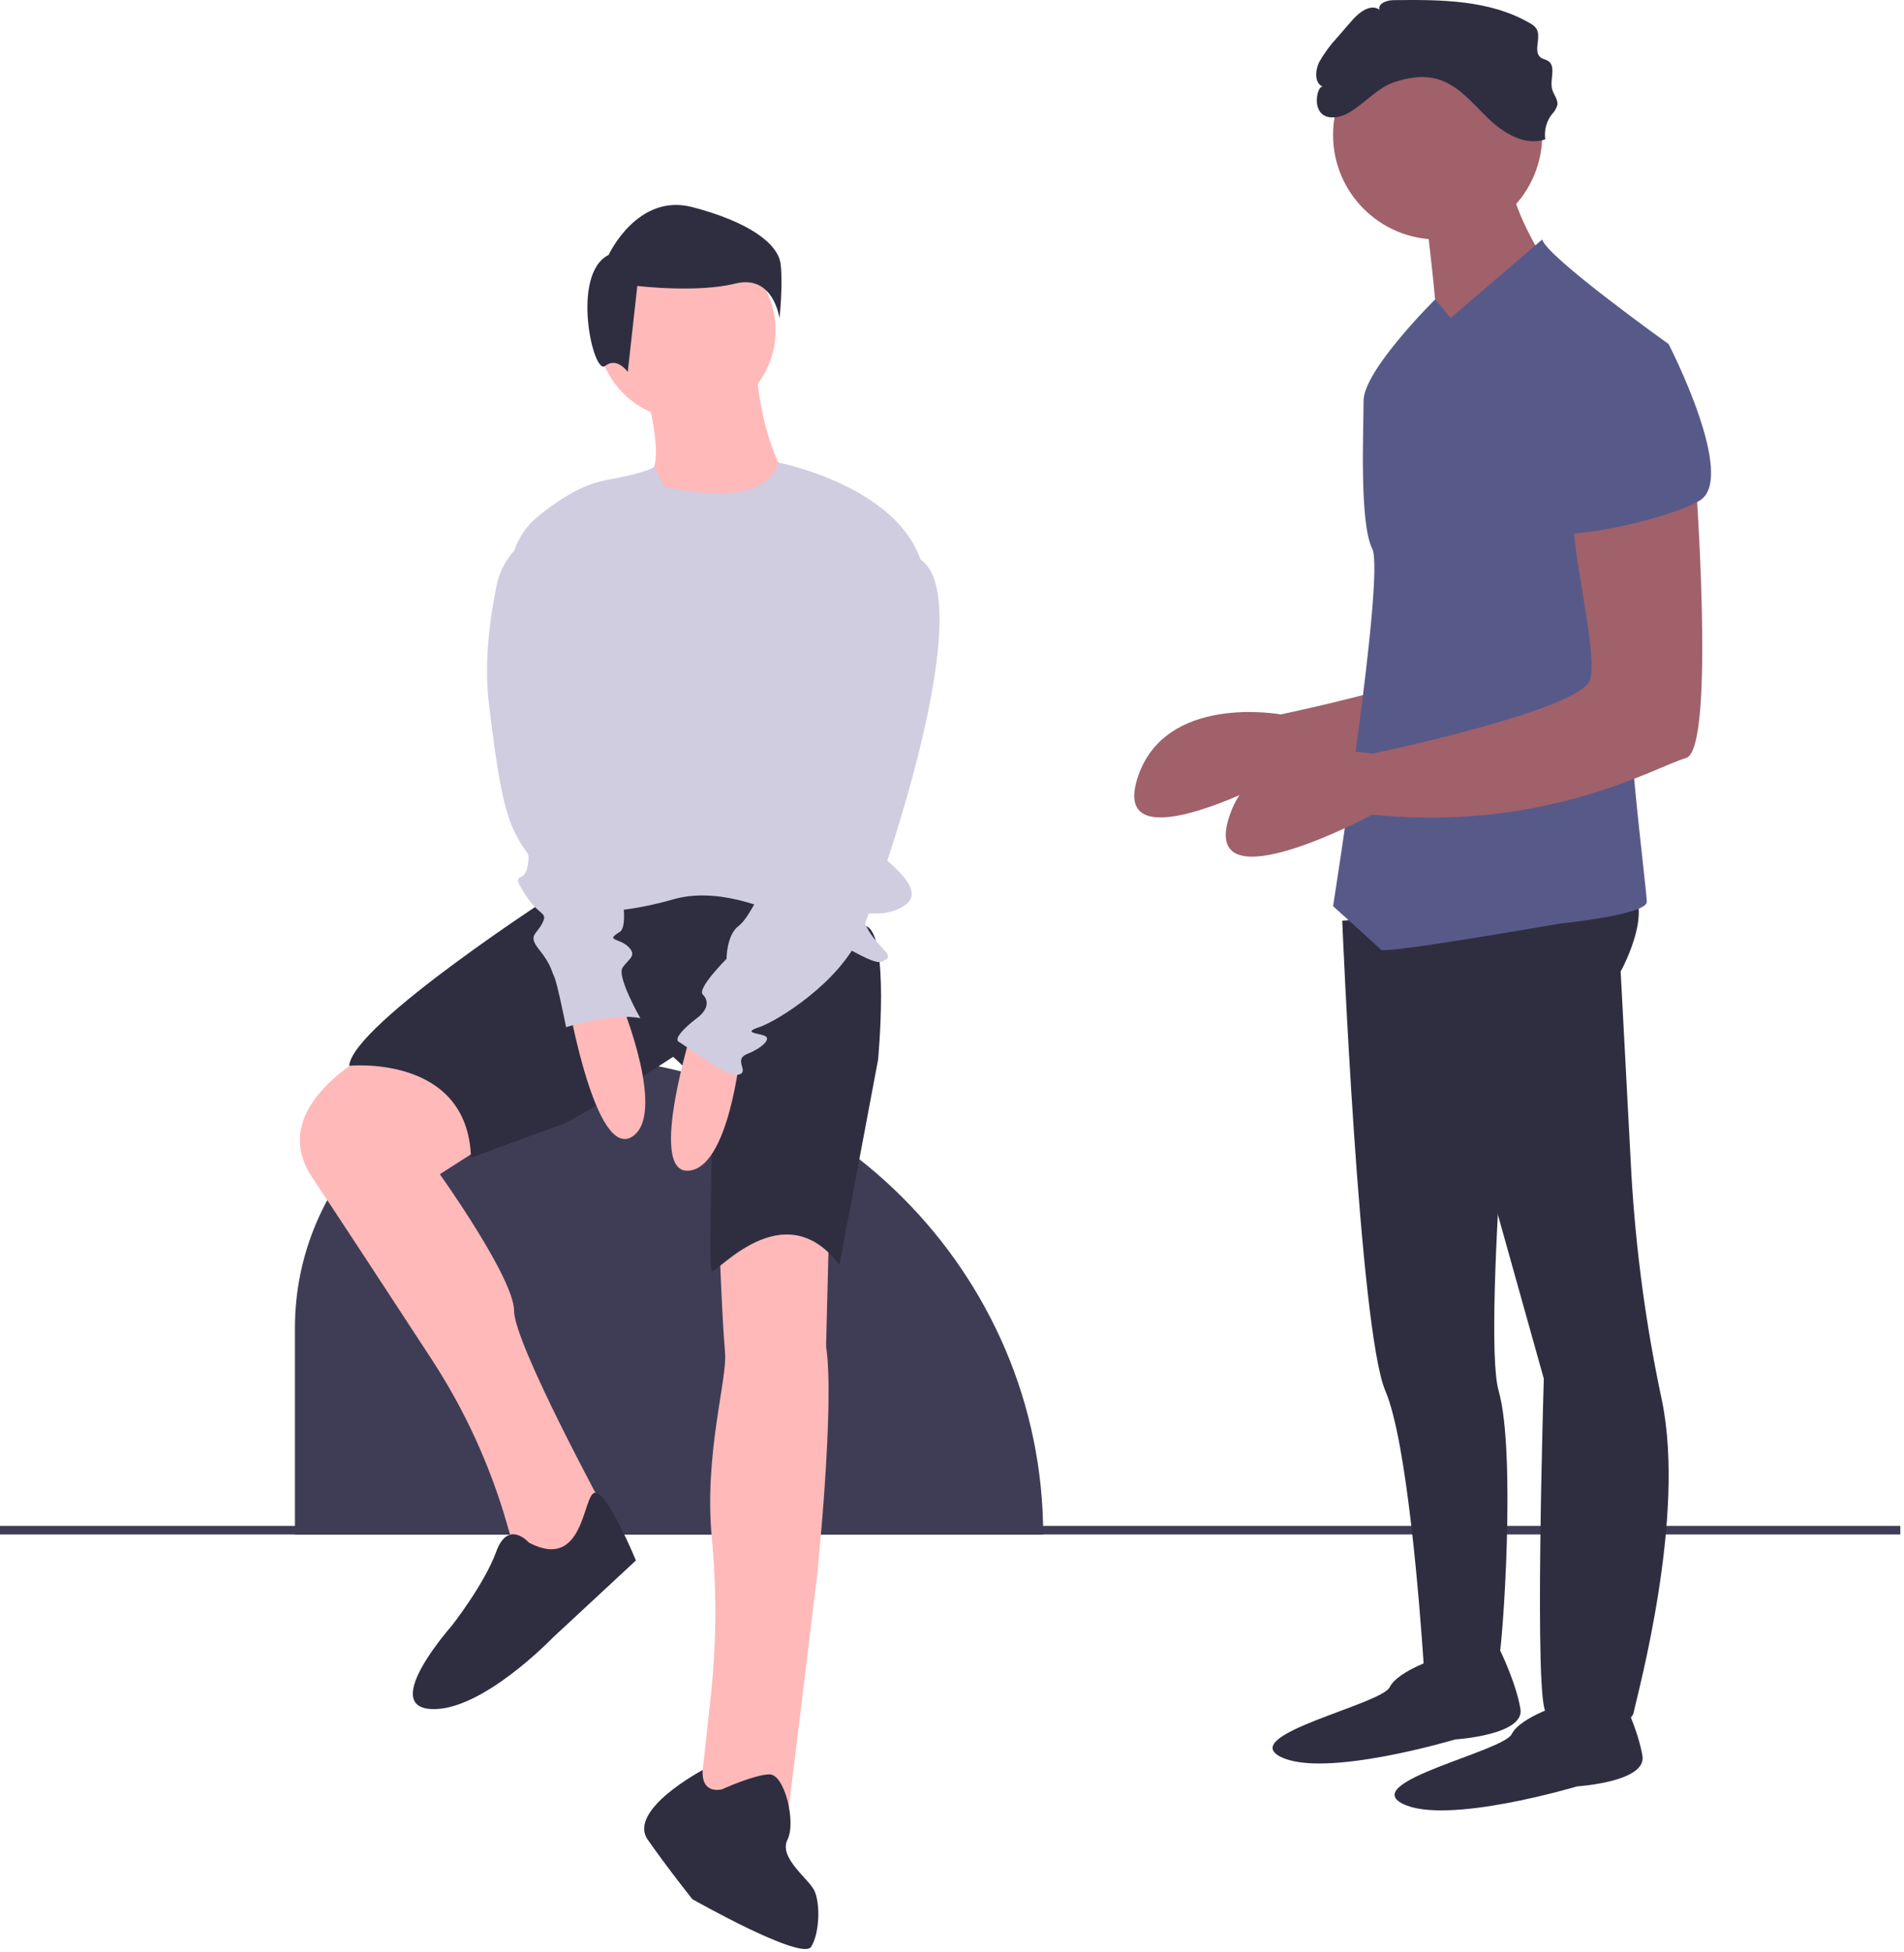
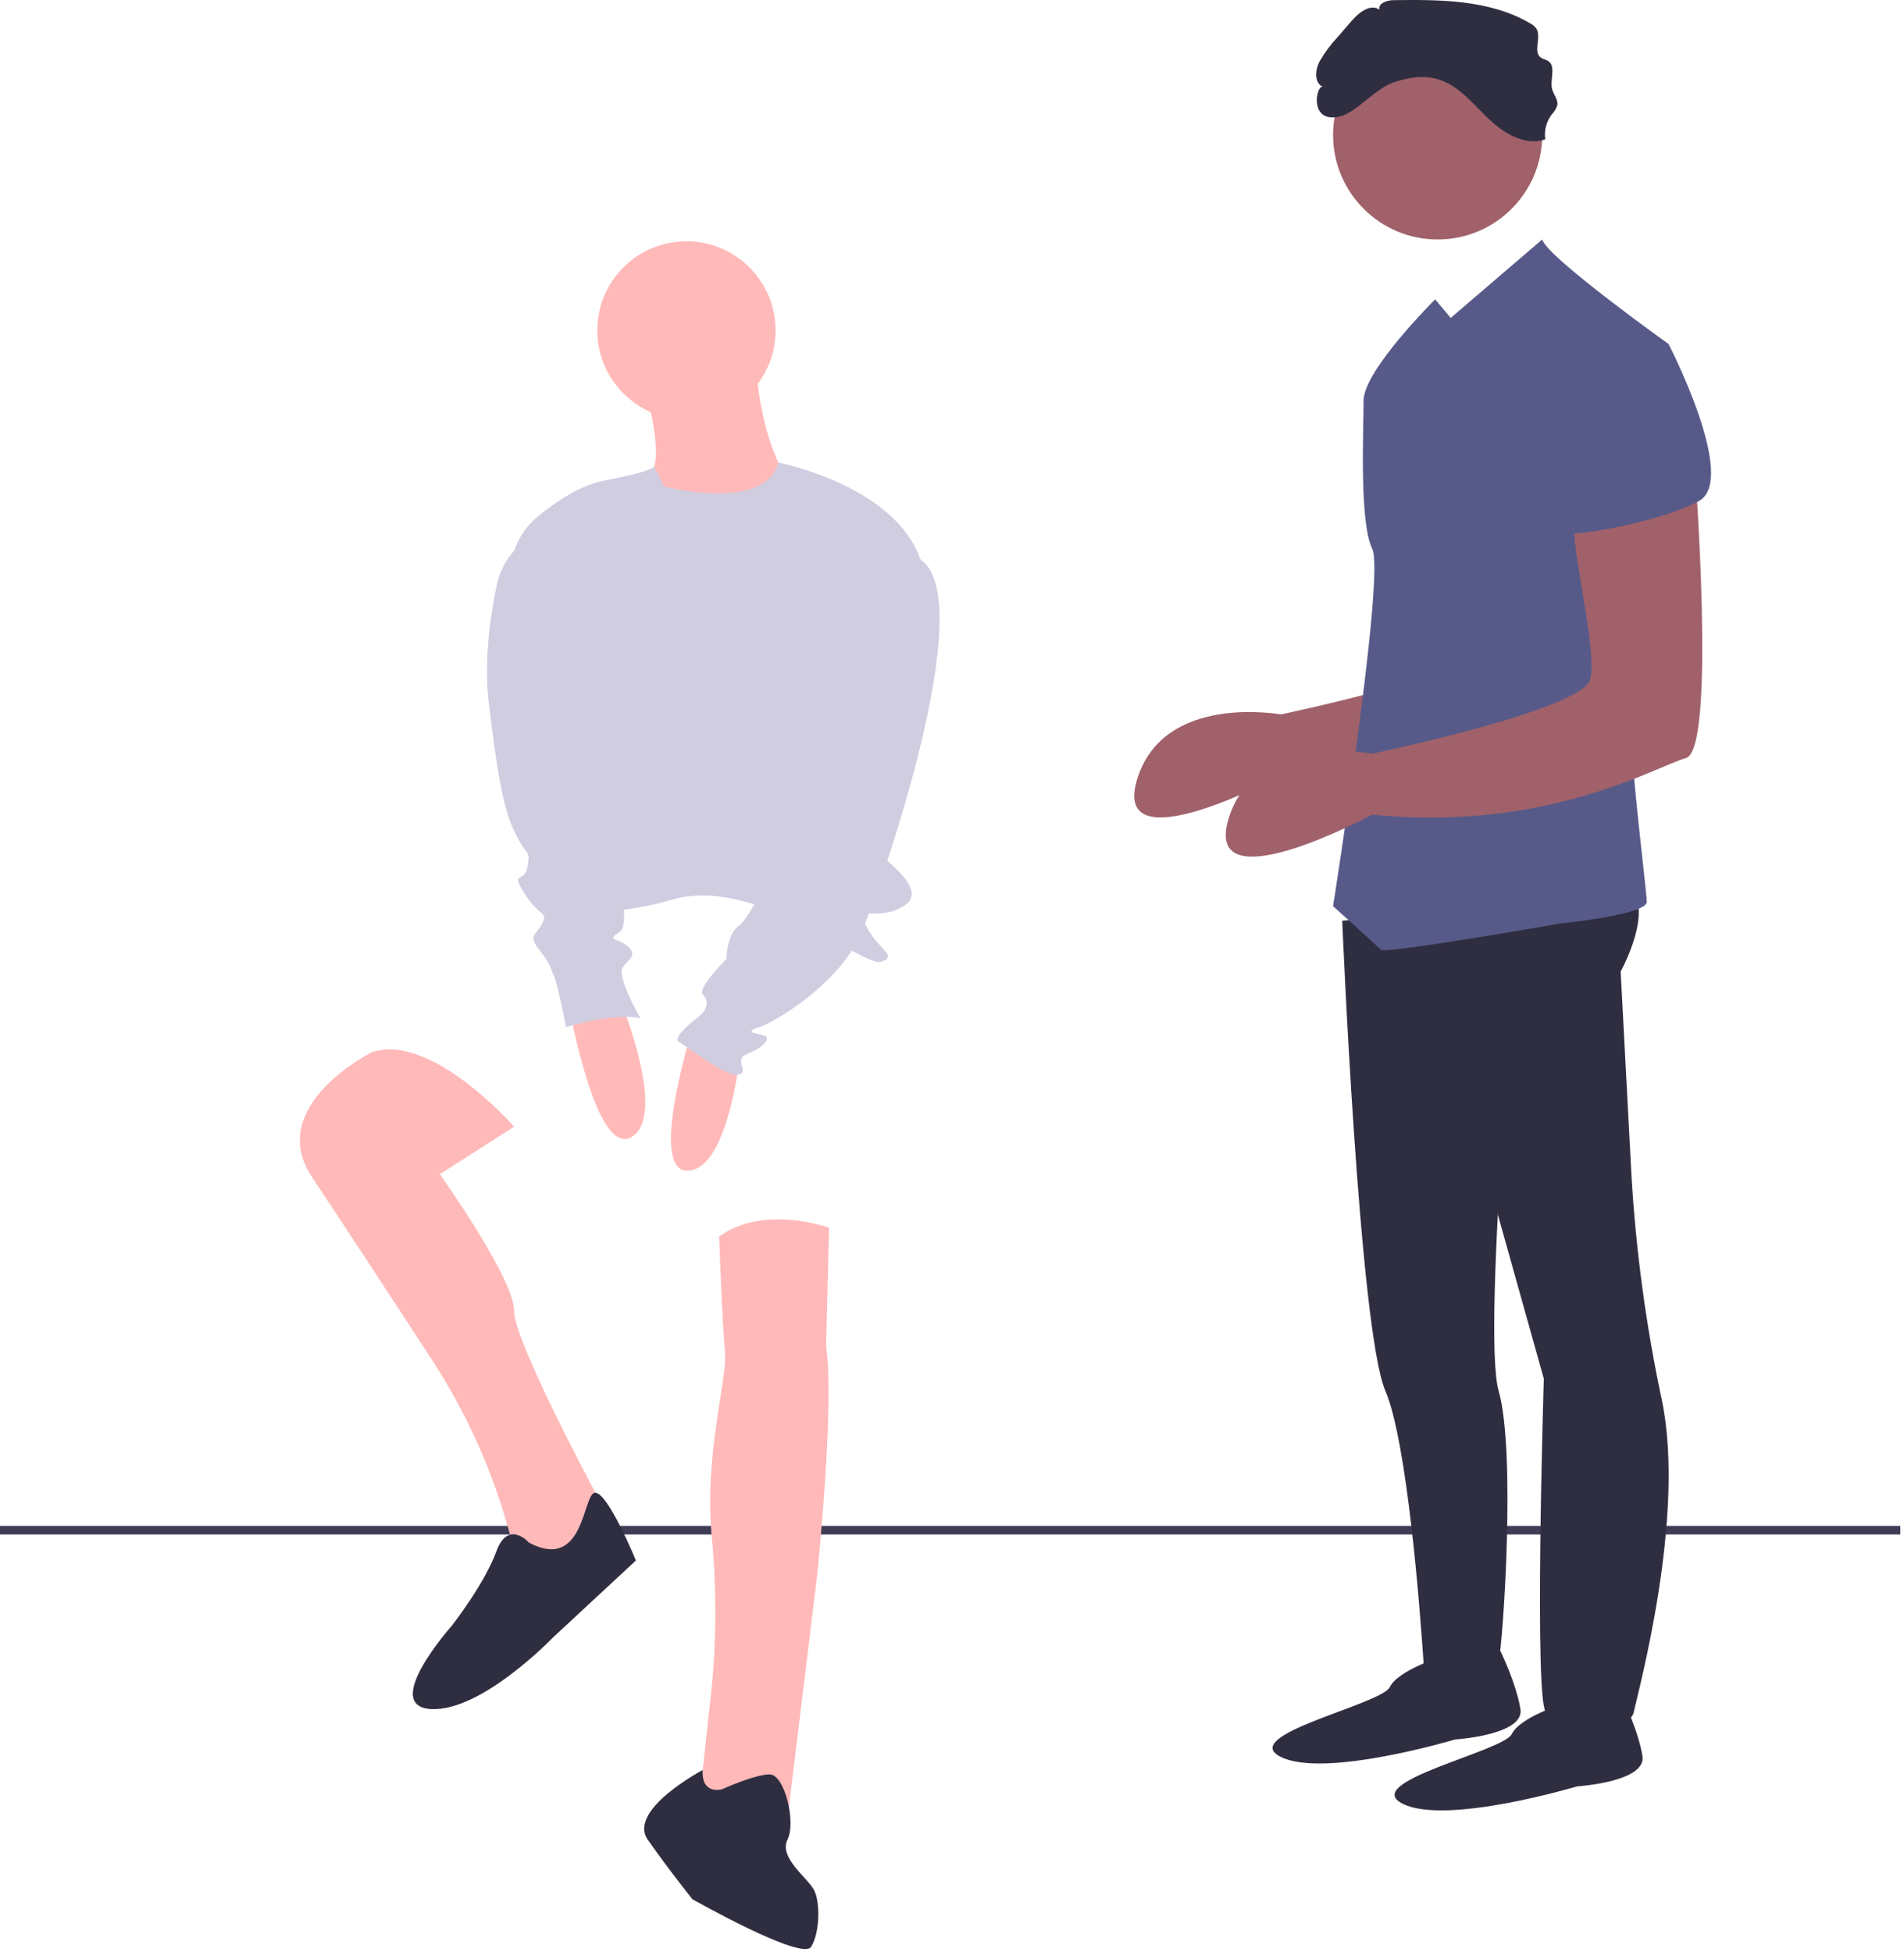
<svg xmlns="http://www.w3.org/2000/svg" width="100%" height="100%" viewBox="0 0 598 613" version="1.1" xml:space="preserve" style="fill-rule:evenodd;clip-rule:evenodd;stroke-linejoin:round;stroke-miterlimit:2;">
  <g transform="matrix(0.703,0,0,1.347,0,-417.952)">
    <rect x="0" y="666.066" width="849" height="2" style="fill:rgb(63,61,86);" />
  </g>
  <g transform="matrix(1,0,0,1,-197.365,-186)">
-     <path d="M375,518L375,518C457.288,518 525,585.712 525,668L525,668L290,668L290,603C290,556.37 328.37,518 375,518Z" style="fill:rgb(63,61,86);fill-rule:nonzero;" />
-   </g>
+     </g>
  <g transform="matrix(1,0,0,1,-372.865,-236.934)">
    <path d="M876.4,370.994C876.4,370.994 883.243,459.951 873.663,462.688C864.083,465.425 829.868,485.954 775.126,480.479C775.126,480.479 721.751,509.219 729.963,481.848C738.174,454.476 775.126,461.319 775.126,461.319C775.126,461.319 840.817,447.634 843.554,438.054C846.291,428.474 835.343,388.785 839.448,387.417C843.554,386.048 876.4,370.994 876.4,370.994Z" style="fill:rgb(160,97,106);fill-rule:nonzero;" />
  </g>
  <g transform="matrix(1,0,0,1,-372.865,-236.934)">
    <path d="M794.425,526.091C794.425,526.091 799.76,654.607 807.971,673.767C814.811,689.727 818.802,741.769 819.945,758.71C820.174,762.107 820.288,764.093 820.288,764.093C820.288,764.093 842.185,764.093 843.554,758.618C844.923,753.144 849.028,692.927 843.554,673.767C838.08,654.607 850.536,521.985 850.536,521.985L794.425,526.091Z" style="fill:rgb(47,46,65);fill-rule:nonzero;" />
  </g>
  <g transform="matrix(1,0,0,1,-372.865,-236.934)">
    <path d="M825.763,757.25C825.763,757.25 812.077,761.355 809.34,766.83C806.603,772.304 761.44,781.884 775.126,788.727C788.811,795.57 829.868,783.253 829.868,783.253C829.868,783.253 851.765,781.884 850.397,773.673C849.028,765.461 844.044,755.343 844.044,755.343L825.763,757.25Z" style="fill:rgb(47,46,65);fill-rule:nonzero;" />
  </g>
  <g transform="matrix(1,0,0,1,-372.865,-236.934)">
    <path d="M864.083,771.984C864.083,771.984 850.397,776.09 847.66,781.564C844.923,787.039 799.76,796.619 813.446,803.461C827.131,810.304 868.188,797.987 868.188,797.987C868.188,797.987 890.085,796.619 888.717,788.407C887.348,780.196 882.364,770.078 882.364,770.078L864.083,771.984Z" style="fill:rgb(47,46,65);fill-rule:nonzero;" />
  </g>
  <g transform="matrix(1,0,0,1,-372.865,-236.934)">
    <path d="M806.603,522.905L825.763,555.751L857.739,669.949C857.739,669.949 854.503,774.722 858.608,774.722C862.714,774.722 884.611,781.564 885.98,774.722C887.136,768.941 902.464,713.57 894.824,676.716C889.854,653.423 886.657,629.787 885.26,606.01L881.874,542.065C881.874,542.065 895.56,517.431 880.505,513.325C865.451,509.219 806.603,522.905 806.603,522.905Z" style="fill:rgb(47,46,65);fill-rule:nonzero;" />
  </g>
  <g transform="matrix(1,0,0,1,-197.365,-186)">
    <circle cx="648.894" cy="228.365" r="32.846" style="fill:rgb(160,97,106);" />
  </g>
  <g transform="matrix(1,0,0,1,-372.865,-236.934)">
-     <path d="M820.288,301.197C820.288,301.197 825.763,344.991 824.394,347.728C823.026,350.465 857.24,317.62 857.24,317.62C857.24,317.62 844.923,298.46 847.66,288.88L820.288,301.197Z" style="fill:rgb(160,97,106);fill-rule:nonzero;" />
-   </g>
+     </g>
  <g transform="matrix(1,0,0,1,-372.865,-236.934)">
    <path d="M896.928,344.991C896.928,344.991 858.608,317.62 857.24,312.145L828.5,336.78L823.616,330.966C823.616,330.966 801.128,353.202 801.128,362.782C801.128,372.362 799.76,401.102 803.866,409.314C807.971,417.525 791.548,521.536 791.548,521.536C791.548,521.536 805.234,533.853 806.603,535.222C807.971,536.591 862.714,527.011 862.714,527.011C862.714,527.011 890.085,524.273 890.085,520.168C890.085,516.062 881.874,454.476 884.611,438.054C887.348,421.631 896.928,344.991 896.928,344.991Z" style="fill:rgb(87,90,137);fill-rule:nonzero;" />
  </g>
  <g transform="matrix(1,0,0,1,-372.865,-236.934)">
    <path d="M905.14,383.311C905.14,383.311 911.982,472.268 902.402,475.005C892.823,477.742 858.608,498.271 803.866,492.796C803.866,492.796 750.491,521.536 758.703,494.165C766.914,466.794 803.866,473.636 803.866,473.636C803.866,473.636 869.557,459.951 872.294,450.371C875.031,440.791 864.083,401.102 868.188,399.734C872.294,398.365 905.14,383.311 905.14,383.311Z" style="fill:rgb(160,97,106);fill-rule:nonzero;" />
  </g>
  <g transform="matrix(1,0,0,1,-372.865,-236.934)">
    <path d="M810.364,262.892C814.854,261.294 819.807,260.473 824.385,261.798C830.864,263.673 835.351,269.352 840.191,274.05C845.031,278.747 851.818,282.91 858.191,280.701C857.806,277.94 858.532,275.136 860.207,272.907C861.039,272.076 861.653,271.053 861.997,269.928C862.269,268.169 860.79,266.652 860.346,264.928C859.569,261.906 861.7,257.771 859.08,256.077C858.388,255.631 857.512,255.529 856.837,255.057C854.188,253.205 857.13,248.601 855.379,245.885C854.854,245.183 854.173,244.615 853.389,244.225C840.689,236.815 825.159,236.794 810.457,236.981C808.41,237.007 805.561,238.023 806.138,239.987C803.359,237.993 799.721,240.793 797.482,243.378L792.898,248.669C790.744,250.97 788.864,253.513 787.296,256.247C785.895,258.924 785.586,263.041 788.373,264.209C786.301,263.341 783.787,275.613 793.339,273.594C798.889,272.421 804.328,265.04 810.364,262.892Z" style="fill:rgb(47,46,65);fill-rule:nonzero;" />
  </g>
  <g transform="matrix(1,0,0,1,-372.865,-236.934)">
    <path d="M875.031,347.728L896.928,344.991C896.928,344.991 918.825,387.417 906.508,394.259C894.191,401.102 862.714,406.577 862.714,403.839C862.714,401.102 875.031,347.728 875.031,347.728Z" style="fill:rgb(87,90,137);fill-rule:nonzero;" />
  </g>
  <g transform="matrix(1,0,0,1,-372.865,-236.934)">
    <path d="M574.925,357.037C574.925,357.037 581.457,378.5 577.724,385.032C573.991,391.564 584.256,405.562 601.053,399.03C617.85,392.498 618.783,385.032 618.783,385.032C618.783,385.032 612.251,374.768 610.385,353.305L574.925,357.037Z" style="fill:rgb(255,185,185);fill-rule:nonzero;" />
  </g>
  <g transform="matrix(1,0,0,1,-372.865,-236.934)">
    <path d="M489.54,567.466C489.54,567.466 455.946,584.263 470.877,606.658C479.555,619.676 496.116,644.99 508.464,663.907C518.797,679.739 526.723,697.018 531.98,715.178L534.332,723.304L543.664,734.502L563.26,712.106C563.26,712.106 534.332,658.916 534.332,648.651C534.332,638.386 511.003,605.725 511.003,605.725L534.332,590.795C534.332,590.795 508.203,560.933 489.54,567.466Z" style="fill:rgb(255,185,185);fill-rule:nonzero;" />
  </g>
  <g transform="matrix(1,0,0,1,-372.865,-236.934)">
    <path d="M598.72,625.322C598.72,625.322 599.653,651.45 600.587,661.715C601.356,670.183 593.87,693.895 596.465,720.274C598.05,737.341 597.86,754.525 595.9,771.552L592.188,805.422L620.183,808.221L629.515,731.702C629.515,731.702 635.114,677.579 632.314,659.849L633.247,622.522C633.247,622.522 612.718,615.057 598.72,625.322Z" style="fill:rgb(255,185,185);fill-rule:nonzero;" />
  </g>
  <g transform="matrix(1,0,0,1,-372.865,-236.934)">
-     <path d="M548.796,516.608C548.796,516.608 483.475,558.601 482.541,571.665C482.541,571.665 519.868,567.932 520.801,600.593C520.801,600.593 543.197,592.194 548.796,590.328C554.395,588.462 584.256,568.865 584.256,568.865C584.256,568.865 596.387,578.197 596.387,593.128C596.387,608.058 595.454,634.187 596.387,636.053C597.32,637.919 618.783,610.858 636.513,634.187L648.644,569.798C648.644,569.798 652.377,530.606 644.912,527.806L592.655,508.21L548.796,516.608Z" style="fill:rgb(47,46,65);fill-rule:nonzero;" />
-   </g>
+     </g>
  <g transform="matrix(1,0,0,1,-197.365,-186)">
    <circle cx="412.955" cy="289.773" r="27.995" style="fill:rgb(255,185,185);" />
  </g>
  <g transform="matrix(1,0,0,1,-372.865,-236.934)">
    <path d="M581.457,389.698C581.457,389.698 613.033,398.038 617.308,382.203C617.308,382.203 656.11,389.698 662.642,414.893C669.174,440.089 646.778,500.744 646.778,502.611C646.778,504.477 665.441,515.675 657.043,521.274C648.644,526.873 641.179,520.341 644.912,527.806C648.644,535.271 655.177,537.138 649.578,539.004C643.979,540.87 610.385,511.942 584.256,519.408C558.128,526.873 545.063,521.274 545.063,521.274L533.347,420.015C532.419,412.141 535.555,404.312 541.664,399.256C547.512,394.443 555.271,389.242 562.793,387.832C577.724,385.032 578.344,383.5 578.344,383.5L581.457,389.698Z" style="fill:rgb(208,205,225);fill-rule:nonzero;" />
  </g>
  <g transform="matrix(1,0,0,1,-372.865,-236.934)">
    <path d="M551.595,553.002C551.595,553.002 559.994,600.593 571.192,594.061C582.39,587.529 568.392,553.002 568.392,553.002L551.595,553.002Z" style="fill:rgb(255,185,185);fill-rule:nonzero;" />
  </g>
  <g transform="matrix(1,0,0,1,-372.865,-236.934)">
    <path d="M590.578,559.16C590.578,559.16 576.026,605.244 588.975,604.628C601.925,604.012 605.473,566.925 605.473,566.925L590.578,559.16Z" style="fill:rgb(255,185,185);fill-rule:nonzero;" />
  </g>
  <g transform="matrix(1,0,0,1,-372.865,-236.934)">
    <path d="M538.998,721.437C538.998,721.437 532.466,713.972 528.733,724.237C525,734.502 514.736,747.566 514.736,747.566C514.736,747.566 492.34,772.761 508.203,773.695C524.067,774.628 546.463,751.299 546.463,751.299L572.592,727.036C572.592,727.036 563.932,705.946 559.863,705.76C555.795,705.574 556.728,730.769 538.998,721.437Z" style="fill:rgb(47,46,65);fill-rule:nonzero;" />
  </g>
  <g transform="matrix(1,0,0,1,-372.865,-236.934)">
    <path d="M599.653,798.89C599.653,798.89 593.077,800.81 593.566,792.851C593.566,792.851 569.792,805.422 576.324,814.754C582.856,824.085 590.322,833.417 590.322,833.417C590.322,833.417 624.849,853.013 627.648,848.348C630.448,843.682 630.448,834.35 628.581,830.617C626.715,826.885 617.383,820.353 620.183,814.754C622.982,809.155 619.25,794.224 614.584,794.224C609.918,794.224 599.653,798.89 599.653,798.89Z" style="fill:rgb(47,46,65);fill-rule:nonzero;" />
  </g>
  <g transform="matrix(1,0,0,1,-372.865,-236.934)">
-     <path d="M564.025,316.986C564.025,316.986 573.03,297.473 590.291,301.976C607.552,306.479 617.308,313.233 618.059,319.988C618.809,326.742 617.683,336.873 617.683,336.873C617.683,336.873 615.807,322.99 603.8,325.991C591.792,328.993 573.03,326.742 573.03,326.742L570.028,353.759C570.028,353.759 566.651,348.881 562.899,351.883C559.147,354.885 552.017,322.99 564.025,316.986Z" style="fill:rgb(47,46,65);fill-rule:nonzero;" />
-   </g>
+     </g>
  <g transform="matrix(1,0,0,1,-372.865,-236.934)">
    <path d="M646.778,413.96C646.778,413.96 624.382,474.616 626.248,482.081C628.115,489.547 626.248,490.48 623.449,492.346C620.65,494.212 613.184,513.809 613.184,513.809C613.184,513.809 608.518,525.007 604.786,527.806C601.053,530.606 601.053,538.071 601.053,538.071C601.053,538.071 591.721,547.403 593.588,549.269C595.454,551.135 595.454,553.935 591.721,556.734C587.989,559.534 584.256,563.266 586.122,564.2C587.989,565.133 601.053,575.398 604.786,574.464C608.518,573.531 602.919,569.799 607.585,567.932C612.251,566.066 615.05,563.266 613.184,562.333C611.318,561.4 605.719,561.4 611.318,559.534C616.917,557.667 636.513,545.536 643.045,530.606C649.578,515.675 680.875,425.342 661.96,412.652C661.96,412.652 654.243,402.762 646.778,413.96Z" style="fill:rgb(208,205,225);fill-rule:nonzero;" />
  </g>
  <g transform="matrix(1,0,0,1,-372.865,-236.934)">
    <path d="M543.197,403.696L542.818,403.853C535.668,406.835 530.437,413.167 528.858,420.75C526.82,430.503 524.815,444.61 526.4,457.819C529.2,481.148 531.066,491.413 534.799,498.878C538.531,506.343 539.464,503.544 538.531,509.143C537.598,514.742 532.932,510.076 537.598,517.541C542.264,525.007 545.063,523.14 543.197,526.873C541.331,530.606 538.531,530.606 542.264,535.271C545.996,539.937 545.996,541.804 546.93,543.67C547.863,545.536 550.662,559.534 550.662,559.534C550.662,559.534 565.593,554.868 573.991,556.734C573.991,556.734 566.526,543.67 568.392,540.87C570.259,538.071 573.058,537.138 570.259,534.338C567.459,531.539 562.793,532.472 567.459,529.672C572.125,526.873 563.727,497.945 563.727,497.945L543.197,403.696Z" style="fill:rgb(208,205,225);fill-rule:nonzero;" />
  </g>
</svg>